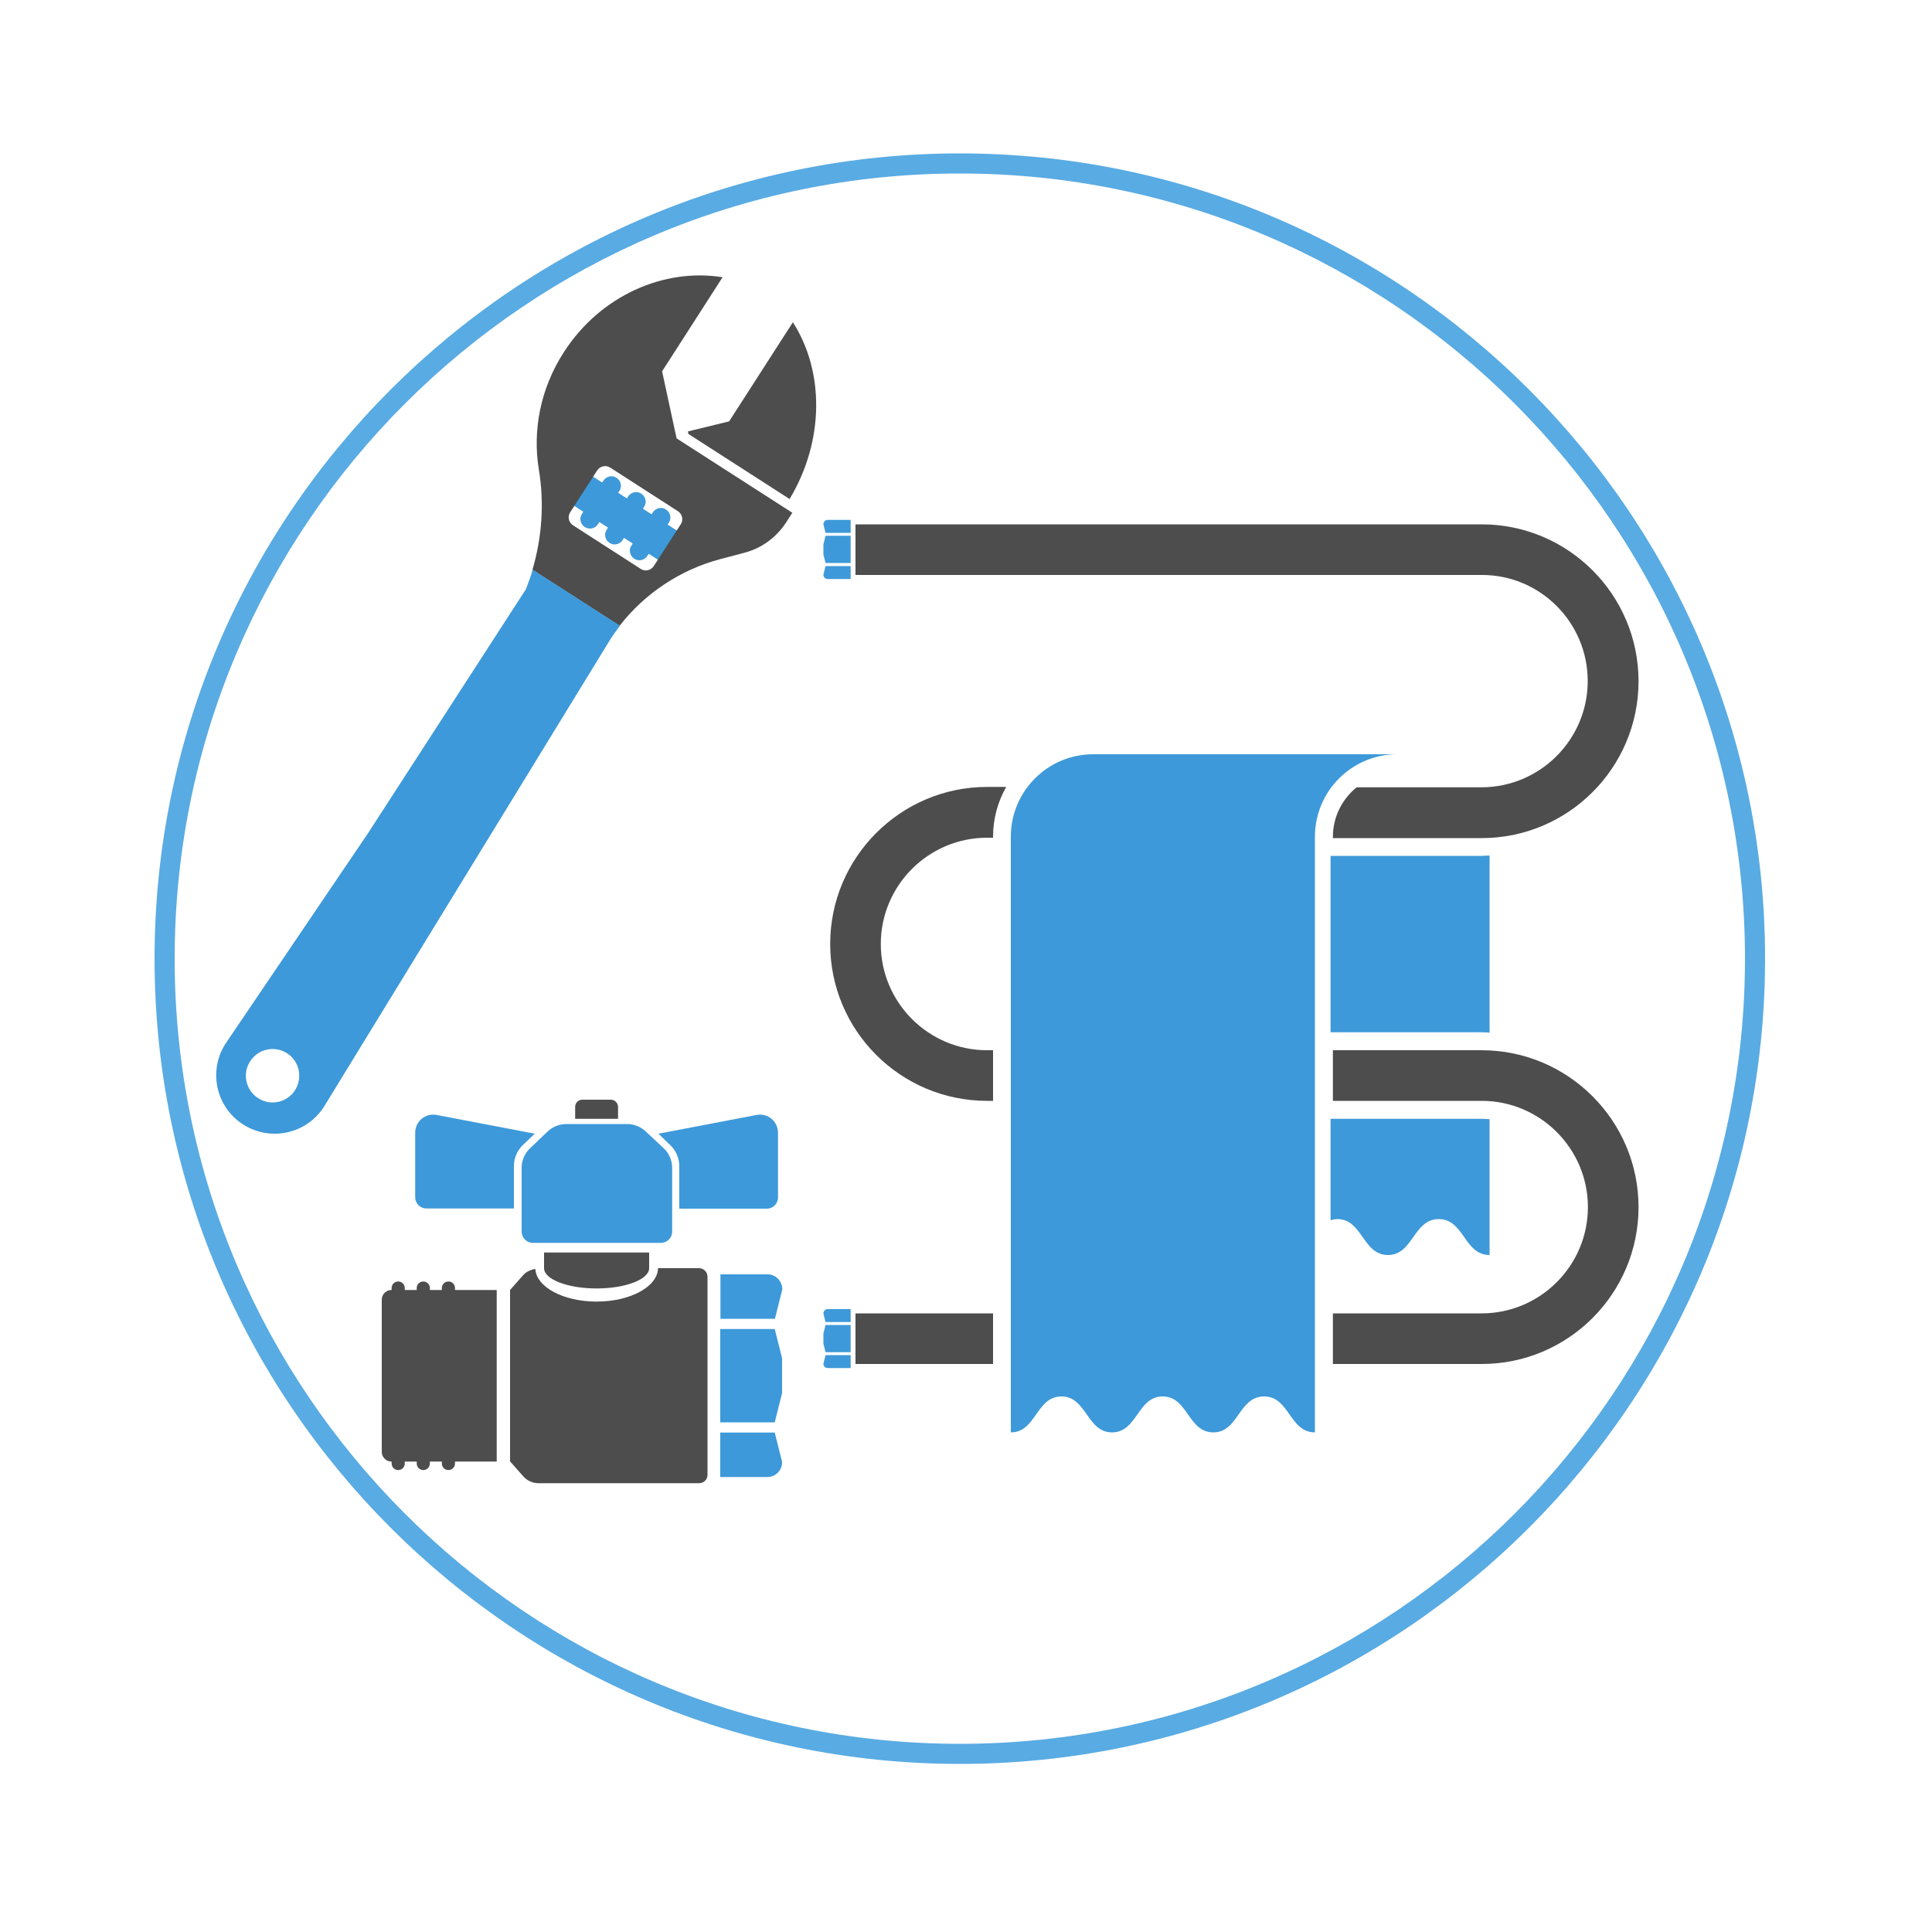
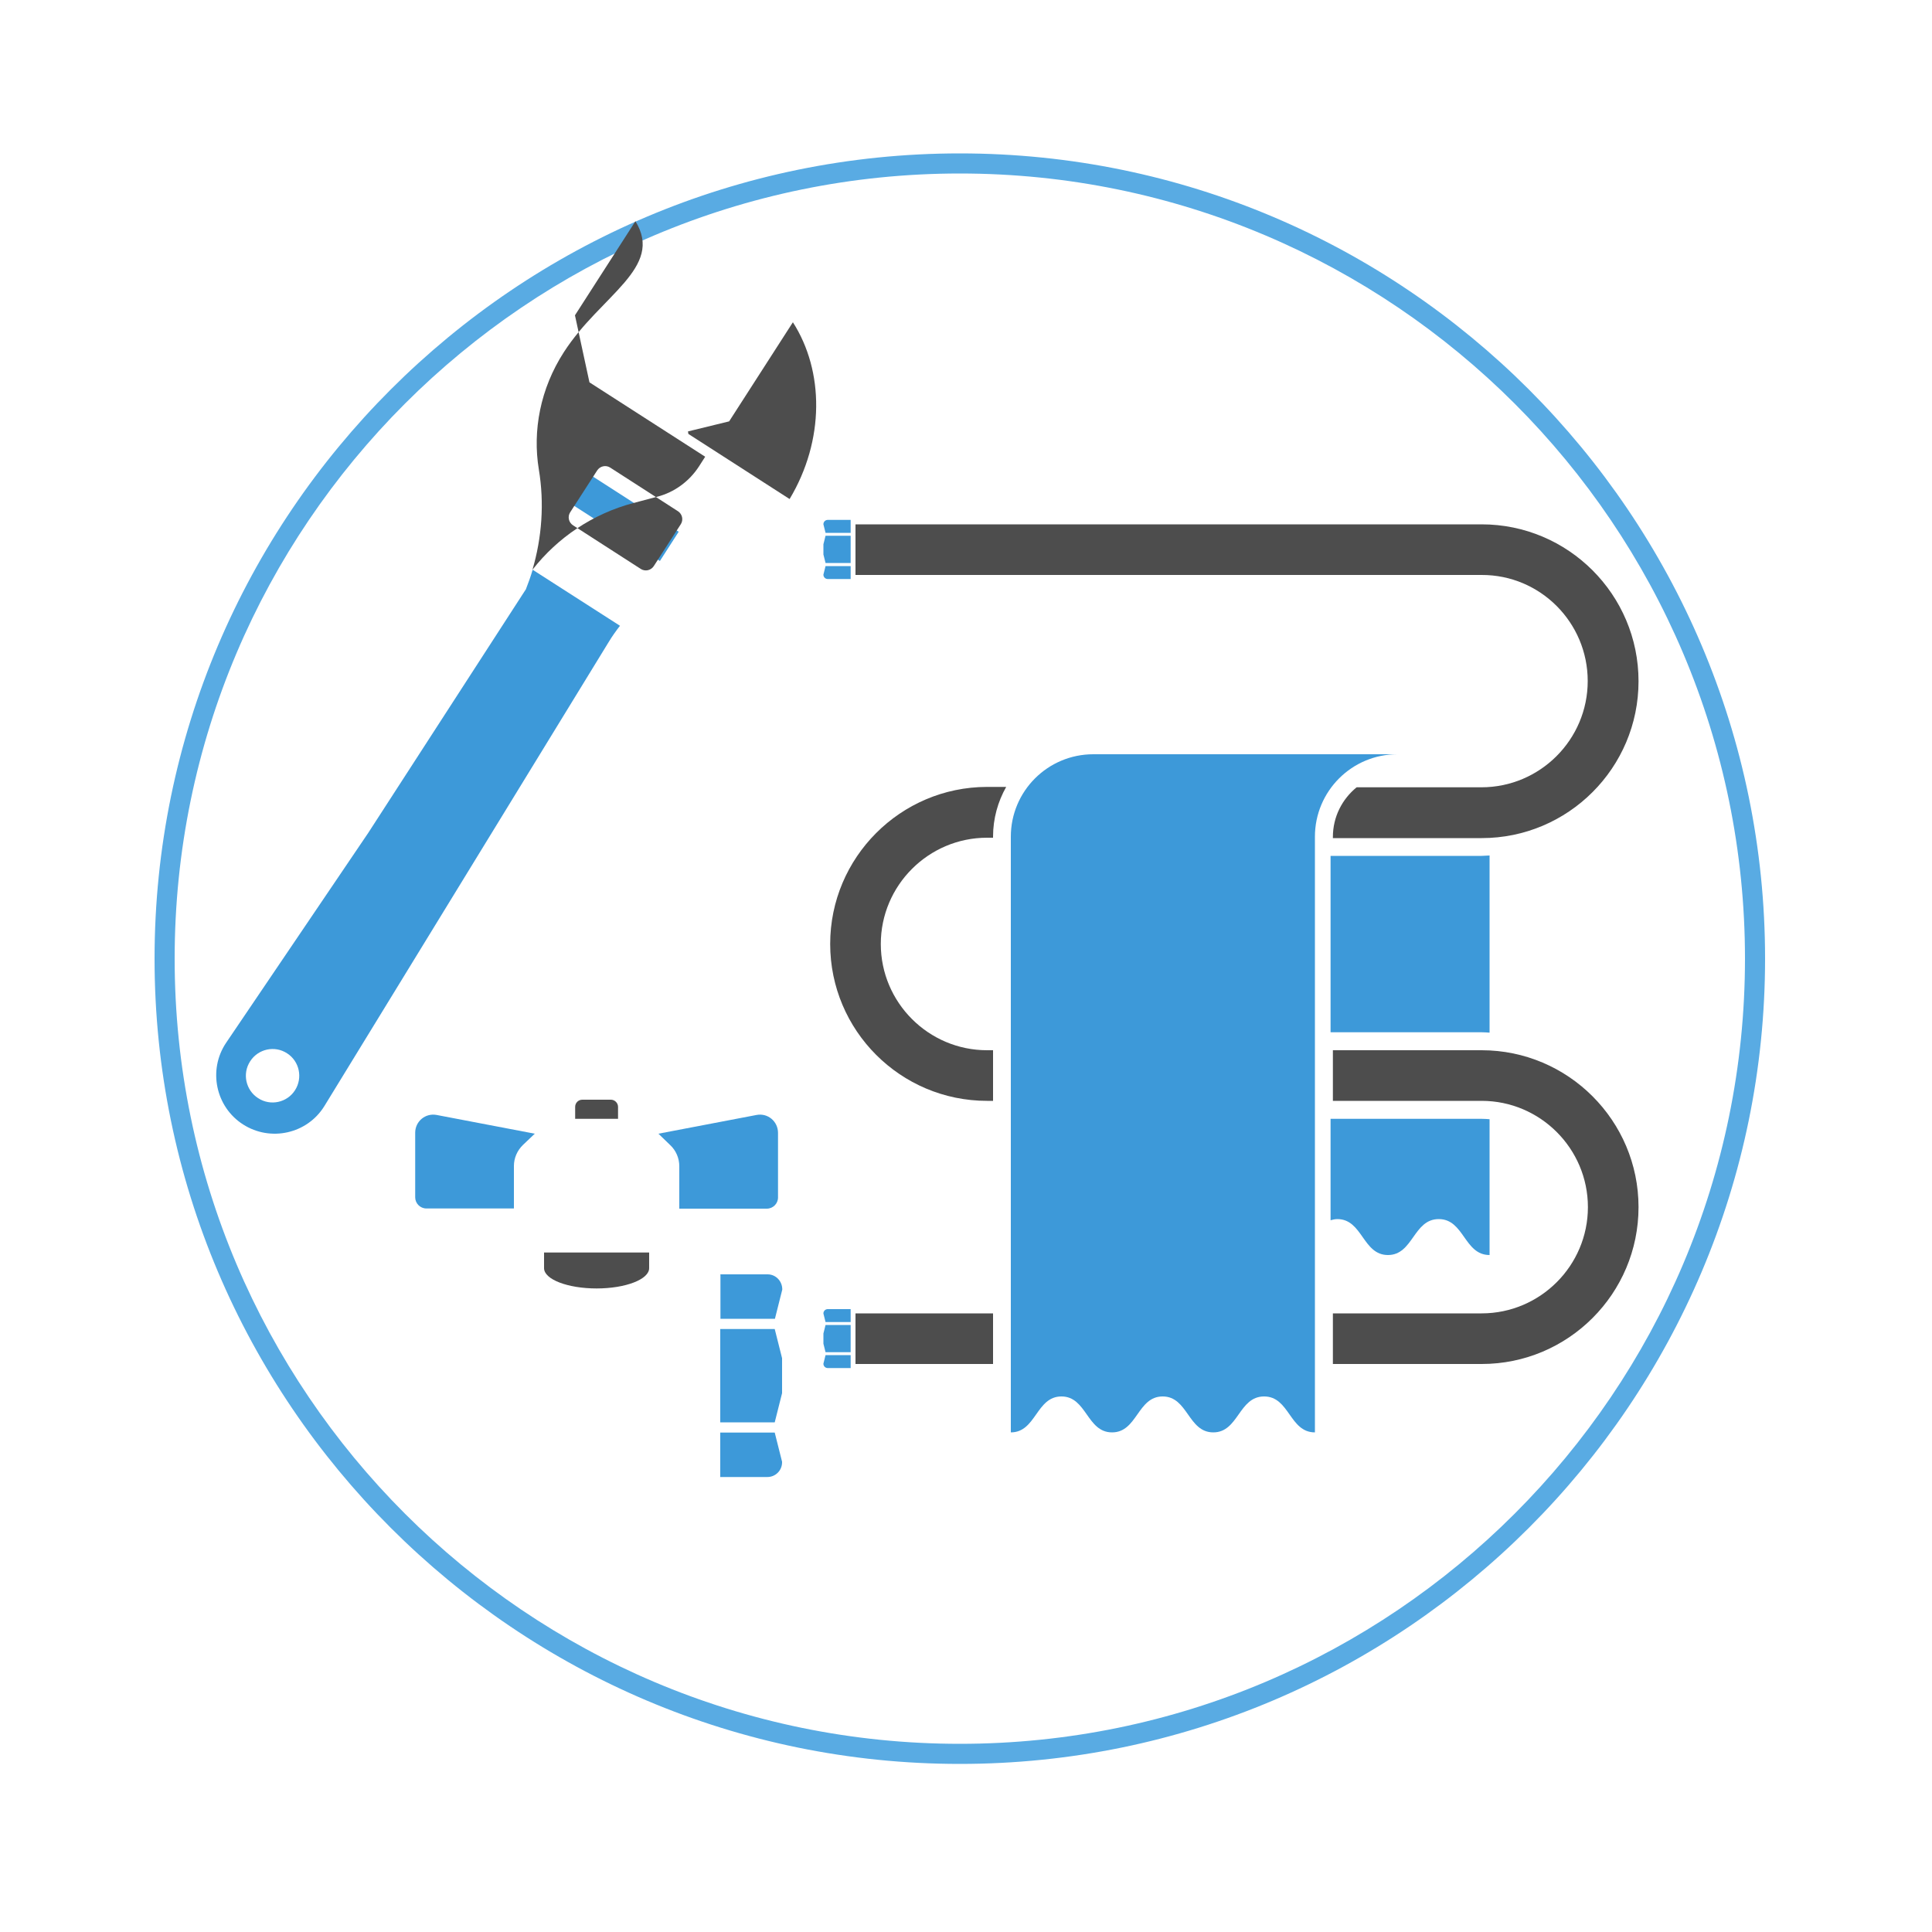
<svg xmlns="http://www.w3.org/2000/svg" version="1.1" id="Layer_1" x="0px" y="0px" viewBox="0 0 1000 1000" style="enable-background:new 0 0 1000 1000;" xml:space="preserve">
  <style type="text/css">
	.st0{fill:#59ABE3;}
	.st1{fill:#3D99D9;}
	.st2{fill:#4D4D4D;}
</style>
  <g>
    <path class="st0" d="M496.8,913C267,913,80,726,80,496.2S267,79.4,496.8,79.4c229.8,0,416.8,187,416.8,416.8S726.6,913,496.8,913z    M496.8,89.8c-224.1,0-406.4,182.3-406.4,406.4c0,224.1,182.3,406.4,406.4,406.4s406.4-182.3,406.4-406.4   C903.2,272.1,720.9,89.8,496.8,89.8z" />
    <g>
      <path class="st1" d="M372.8,687.8v48.4h28.2l3.8-15.1V703l-3.8-15.1H372.8z M372.8,741.5v22.8c0,0.1-0.1,0.1-0.1,0.2h24.5    c4.2,0,7.6-3.4,7.6-7.6v-0.3l-3.8-15.1H372.8z M397.3,659.6h-24.5c0,0.1,0.1,0.1,0.1,0.2v22.8h28.2l3.8-15.1v-0.3    C404.8,663,401.5,659.6,397.3,659.6z" />
      <path class="st1" d="M276.8,586.8l-50.8-9.7c-5.8-1.1-11.1,3.3-11.1,9.2v33.4c0,3.2,2.6,5.8,5.8,5.8H266v-22c0-4.1,1.7-8,4.7-10.9    L276.8,586.8z" />
      <path class="st1" d="M391.6,577.1l-50.8,9.7l6.1,5.9c3,2.8,4.7,6.8,4.7,10.9v22h45.3c3.2,0,5.8-2.6,5.8-5.8v-33.4    C402.7,580.4,397.4,576,391.6,577.1z" />
-       <path class="st1" d="M334.2,585.6c-2.6-2.4-6-3.8-9.5-3.8h-31.7c-3.5,0-6.9,1.4-9.5,3.8l-9.3,8.9c-2.7,2.6-4.2,6.2-4.2,9.9v33.1    c0,3.2,2.6,5.8,5.8,5.8h66.3c3.2,0,5.8-2.6,5.8-5.8v-33.1c0-3.7-1.5-7.3-4.2-9.9L334.2,585.6z" />
      <path class="st2" d="M319.9,579.1h-22.2v-6.2c0-2,1.6-3.7,3.7-3.7h14.8c2,0,3.7,1.7,3.7,3.7V579.1z" />
-       <path class="st2" d="M361.8,656.4h-21.2c-0.2,9.6-14.4,17.3-31.8,17.3c-17.2,0-31.2-7.5-31.7-16.9c-2.4,0.4-4.7,1.4-6.3,3.2    l-6.8,7.7v88.7l6.8,7.7c2,2.3,4.9,3.6,7.9,3.6h83.2c2.4,0,4.3-1.9,4.3-4.3V660.7C366.1,658.3,364.2,656.4,361.8,656.4z" />
      <path class="st2" d="M336,648.3v8.1c0,5.8-12.2,10.5-27.2,10.5s-27.2-4.7-27.2-10.5v-8.1H336z" />
-       <path class="st2" d="M257.1,667.7h-21.6v-1c0-1.9-1.5-3.4-3.4-3.4c-1.9,0-3.4,1.5-3.4,3.4v1h-6.2v-1c0-1.9-1.5-3.4-3.4-3.4    c-1.9,0-3.4,1.5-3.4,3.4v1h-6.2v-1c0-1.9-1.5-3.4-3.4-3.4c-1.9,0-3.4,1.5-3.4,3.4v1h-0.1c-2.7,0-5,2.2-5,5v78.8c0,2.7,2.2,5,5,5    h0.1v1c0,1.9,1.5,3.4,3.4,3.4c1.9,0,3.4-1.5,3.4-3.4v-1h6.2v1c0,1.9,1.5,3.4,3.4,3.4c1.9,0,3.4-1.5,3.4-3.4v-1h6.2v1    c0,1.9,1.5,3.4,3.4,3.4c1.9,0,3.4-1.5,3.4-3.4v-1h21.6V667.7z" />
    </g>
    <g>
      <path class="st1" d="M440.3,277.3v14.1h-13l-1.1-4.4v-5.3l1.1-4.4H440.3z M440.3,293v6.6c0,0,0,0,0,0.1h-11.9    c-1.2,0-2.2-1-2.2-2.2v-0.1l1.1-4.4H440.3z M428.4,269.1h11.9c0,0,0,0,0,0.1v6.6h-13l-1.1-4.4v-0.1    C426.2,270.1,427.2,269.1,428.4,269.1z" />
      <path class="st1" d="M440.3,685.8v14.1h-13l-1.1-4.4v-5.3l1.1-4.4H440.3z M440.3,701.4v6.6c0,0,0,0,0,0.1h-11.9    c-1.2,0-2.2-1-2.2-2.2v-0.1l1.1-4.4H440.3z M428.4,677.6h11.9c0,0,0,0,0,0.1v6.6h-13l-1.1-4.4v-0.1    C426.2,678.6,427.2,677.6,428.4,677.6z" />
      <path class="st2" d="M821.8,352.5c0,30.3-24.7,55-55,55h-64.6c-7.5,6.1-12.3,15.3-12.3,25.7v0.6h77c44.8,0,81.2-36.4,81.2-81.2    c0-44.8-36.4-81.2-81.2-81.2H442.8v26.2h324.1C797.2,297.5,821.8,322.2,821.8,352.5z M429.7,488.6c0,44.8,36.4,81.2,81.2,81.2h3.1    v-26.2h-3.1c-30.3,0-55-24.7-55-55c0-30.3,24.7-55,55-55h3.1v-0.6c0-9.3,2.5-18.1,6.8-25.7h-10    C466.1,407.4,429.7,443.8,429.7,488.6z M766.9,543.6h-77v26.2h77c30.3,0,55,24.7,55,55c0,30.3-24.7,55-55,55h-77V706h77    c44.8,0,81.2-36.4,81.2-81.2C848.1,580,811.6,543.6,766.9,543.6z M442.8,706H514v-26.2h-71.2V706z" />
      <path class="st1" d="M565.9,390.4c-23.6,0-42.7,19.1-42.7,42.7v308.3c13.1,0,13.1-18.6,26.2-18.6c13.1,0,13.1,18.6,26.2,18.6    c13.1,0,13.1-18.6,26.2-18.6c13.1,0,13.1,18.6,26.2,18.6c13.1,0,13.1-18.6,26.3-18.6s13.1,18.6,26.3,18.6V433.1    c0-23.6,19.1-42.7,42.7-42.7H565.9z" />
      <path class="st1" d="M766.9,443h-78.2v91.3h78.2c1.4,0,2.7,0.1,4.1,0.2v-91.7C769.6,442.8,768.3,443,766.9,443z" />
      <path class="st1" d="M688.7,579.1v52.5c1.1-0.3,2.2-0.6,3.5-0.6c13.1,0,13.1,18.6,26.2,18.6c13.1,0,13.1-18.6,26.3-18.6    s13.1,18.6,26.3,18.6v-70.3c-1.4-0.1-2.7-0.2-4.1-0.2H688.7z" />
    </g>
    <g>
      <rect x="314.7" y="241.1" transform="matrix(0.541 -0.841 0.841 0.541 -77.039 395.271)" class="st1" width="18" height="54.2" />
      <g>
-         <path class="st1" d="M302.7,272.8L302.7,272.8c-2.3-1.5-3-4.5-1.5-6.8l11.1-17.2c1.5-2.3,4.5-3,6.8-1.5l0,0     c2.3,1.5,3,4.5,1.5,6.8l-11.1,17.2C308.1,273.6,305,274.3,302.7,272.8z" />
-         <path class="st1" d="M315.5,281L315.5,281c-2.3-1.5-3-4.5-1.5-6.8l11.1-17.2c1.5-2.3,4.5-3,6.8-1.5l0,0c2.3,1.5,3,4.5,1.5,6.8     l-11.1,17.2C320.8,281.8,317.8,282.5,315.5,281z" />
        <path class="st1" d="M328.3,289.2L328.3,289.2c-2.3-1.5-3-4.5-1.5-6.8l11.1-17.2c1.5-2.3,4.5-3,6.8-1.5l0,0     c2.3,1.5,3,4.5,1.5,6.8l-11.1,17.2C333.6,290,330.6,290.7,328.3,289.2z" />
      </g>
      <g>
-         <path class="st2" d="M291.9,182.2c-12.3,19-16.3,40.8-13,60.8c2.9,17.4,1.6,35.2-3.3,51.9l45.1,29c13.1-16.8,31.4-29,52.1-34.5     l12.5-3.3c8.9-2.3,16.6-8,21.6-15.7l3.2-5l-59.9-38.5l-7.5-34.7l31.3-48.7C343.8,138.6,310.8,152.9,291.9,182.2z M350.9,264.6     c2.3,1.5,2.9,4.5,1.5,6.7l-14,21.7c-1.5,2.3-4.5,2.9-6.7,1.5l-35.1-22.6c-2.3-1.5-2.9-4.5-1.5-6.7l14-21.7     c1.5-2.3,4.5-2.9,6.7-1.5L350.9,264.6z" />
+         <path class="st2" d="M291.9,182.2c-12.3,19-16.3,40.8-13,60.8c2.9,17.4,1.6,35.2-3.3,51.9c13.1-16.8,31.4-29,52.1-34.5     l12.5-3.3c8.9-2.3,16.6-8,21.6-15.7l3.2-5l-59.9-38.5l-7.5-34.7l31.3-48.7C343.8,138.6,310.8,152.9,291.9,182.2z M350.9,264.6     c2.3,1.5,2.9,4.5,1.5,6.7l-14,21.7c-1.5,2.3-4.5,2.9-6.7,1.5l-35.1-22.6c-2.3-1.5-2.9-4.5-1.5-6.7l14-21.7     c1.5-2.3,4.5-2.9,6.7-1.5L350.9,264.6z" />
      </g>
      <path class="st2" d="M356.3,224.6l52.4,33.7c18.2-30.4,17.9-66.2,1.7-91.5l-33,51.3l-21.3,5.2L356.3,224.6z" />
      <path class="st1" d="M275.7,294.9c-1,3.4-2.2,6.8-3.5,10.1l-81.6,126.1l-73.6,108.7c-9.4,14-5.4,33.1,8.8,42.2l0,0    c14.2,9.1,33.2,4.9,42.1-9.5l71.8-117.2l75.3-122.9c1.8-3,3.8-5.8,5.9-8.5L275.7,294.9z M152.7,564.3c-4.1,6.4-12.7,8.3-19.1,4.1    c-6.4-4.1-8.3-12.7-4.1-19.1c4.1-6.4,12.7-8.3,19.1-4.1C155,549.3,156.8,557.9,152.7,564.3z" />
    </g>
  </g>
</svg>